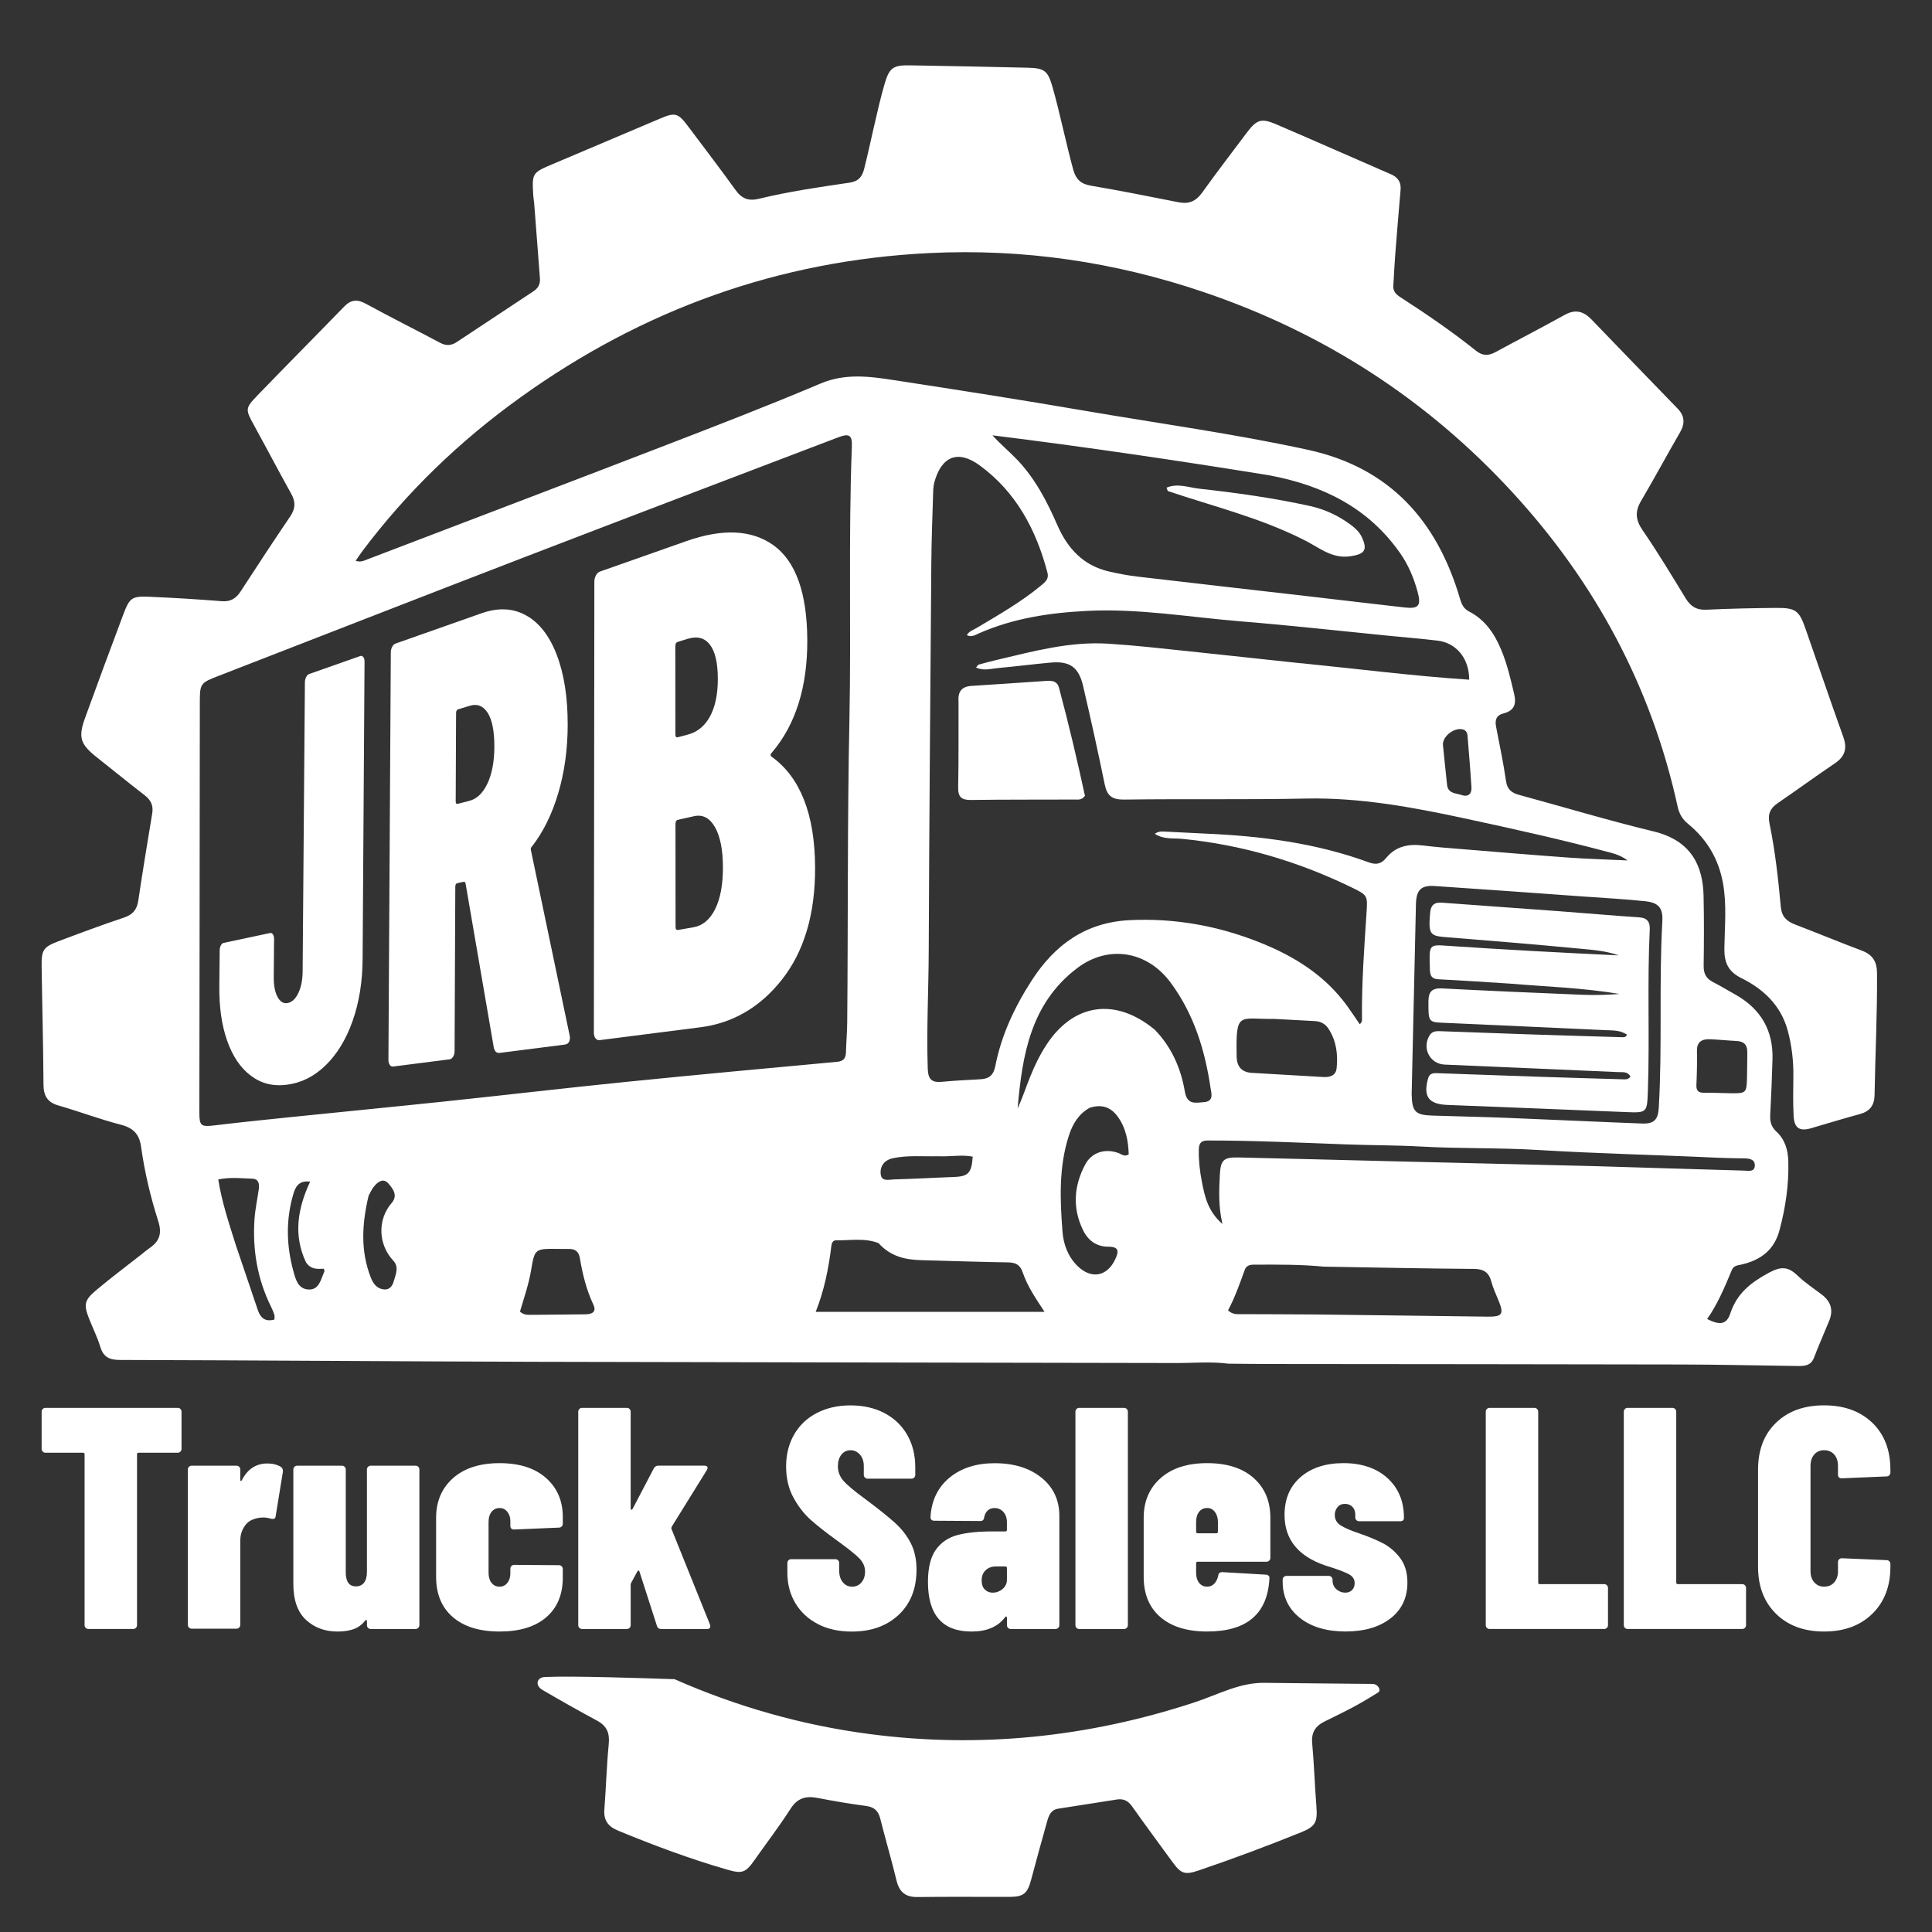
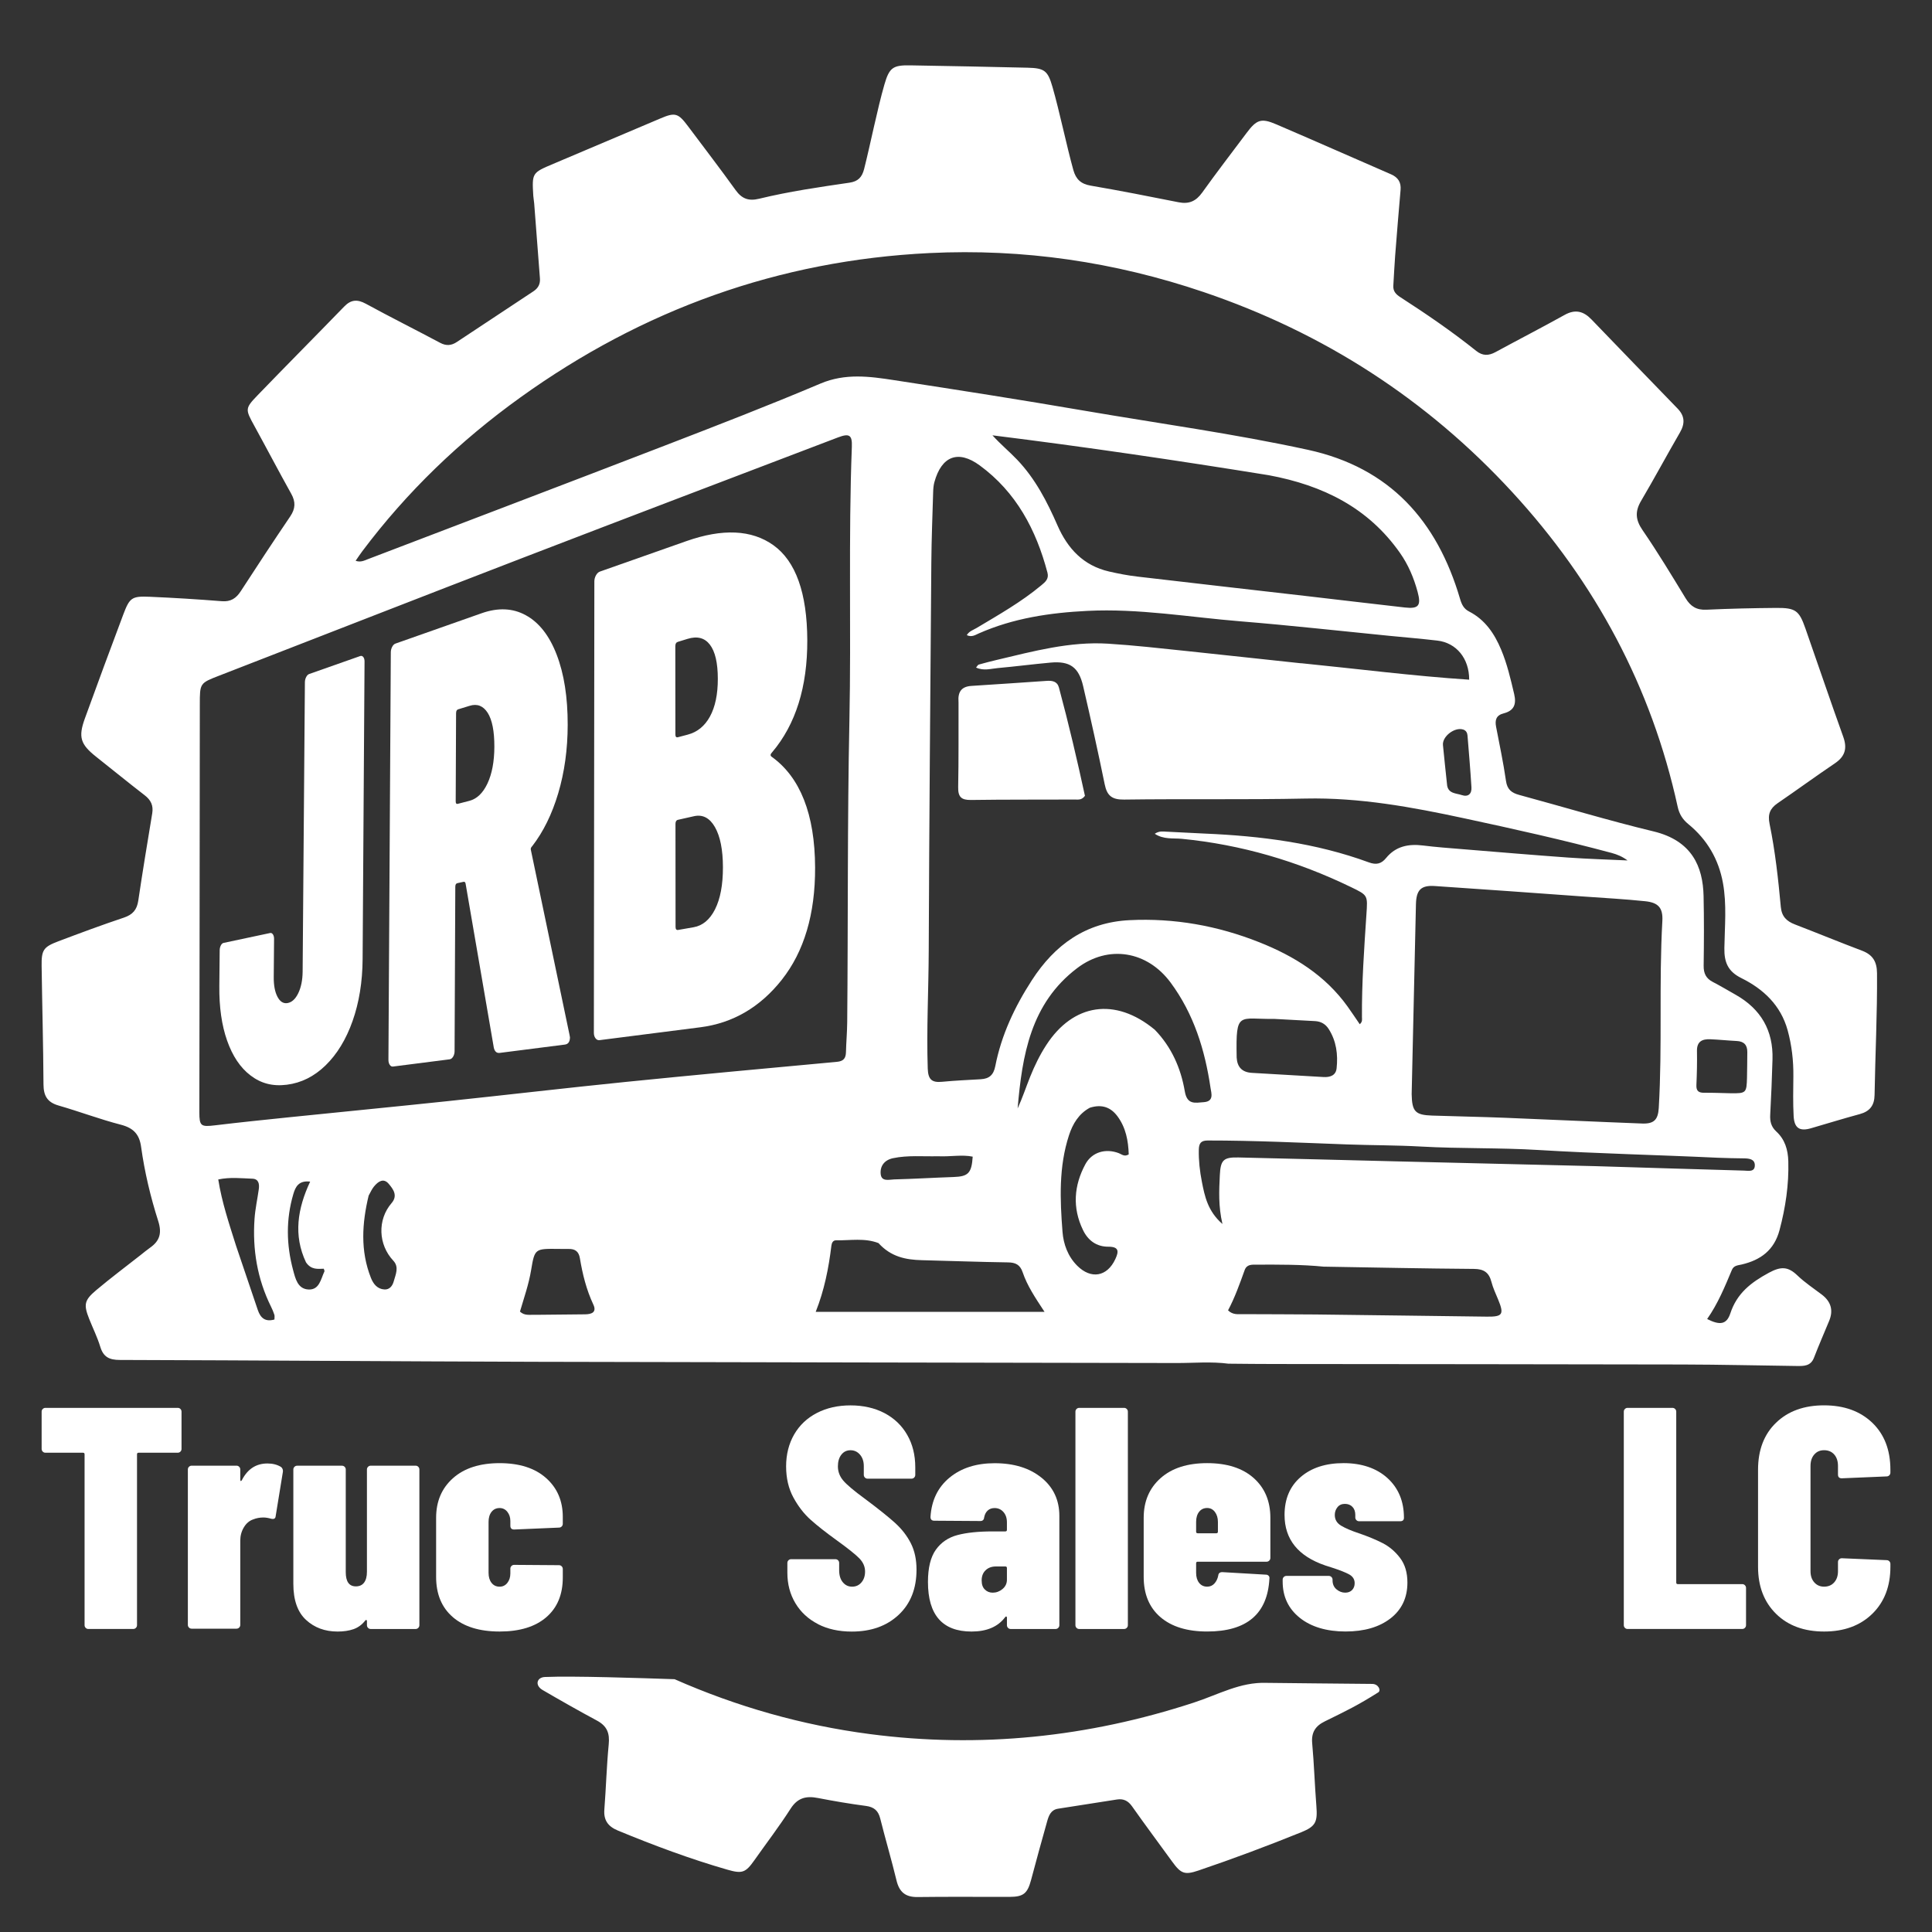
<svg xmlns="http://www.w3.org/2000/svg" id="Layer_1" data-name="Layer 1" viewBox="0 0 1024 1024">
  <rect x="0" y="0" width="1024" height="1024" fill="#333333" stroke="none" />
  <defs>
    <style>
      .cls-1 {
        fill: #fff;
      }
    </style>
  </defs>
  <path class="cls-1" d="M651.26,722.8c-9.45-1.23-18.45-.35-27.42-.37-113.26-.25-226.52-.34-339.78-.65-73.53-.21-147.05-.78-220.58-.98-5.57-.01-8.69-1.56-10.34-6.99-1.52-5.03-3.91-9.79-5.85-14.7-3.02-7.62-2.7-9.91,3.73-15.32,7.62-6.42,15.62-12.4,23.46-18.56,1.69-1.33,3.34-2.72,5.1-3.96,5.12-3.61,6.3-7.75,4.27-14.11-4.09-12.82-7.22-25.98-9.07-39.34-.93-6.74-4.16-10-10.77-11.71-11.14-2.88-21.96-6.99-33.04-10.18-5.93-1.71-7.89-5.19-7.92-11.16-.12-20.92-.7-41.84-.99-62.77-.12-8.47.94-10.1,8.85-13.09,11.52-4.35,23.06-8.65,34.74-12.55,4.7-1.57,6.93-4.18,7.64-9.01,2.29-15.43,4.84-30.83,7.39-46.23.69-4.15-.68-7.06-3.98-9.6-8.67-6.69-17.15-13.62-25.74-20.42-8.29-6.57-9.58-10.36-5.98-20.29,6.65-18.38,13.45-36.7,20.32-55,3.43-9.11,4.54-9.92,14.21-9.5,12.69.55,25.37,1.33,38.03,2.34,4.77.38,7.62-1.51,10.09-5.33,8.61-13.29,17.33-26.52,26.21-39.63,2.75-4.06,2.93-7.66.54-11.94-6.67-11.95-13.01-24.08-19.6-36.08-4.78-8.71-5-9.17,1.75-16.17,15.21-15.76,30.65-31.29,45.9-47.02,3.58-3.69,6.94-3.95,11.46-1.49,13.04,7.11,26.34,13.75,39.45,20.74,3.19,1.7,5.94,1.42,8.77-.45,13.53-8.96,27.04-17.94,40.6-26.87,2.55-1.68,3.7-3.87,3.46-6.91-1.03-13.23-2.02-26.46-3.04-39.69-.1-1.36-.4-2.71-.48-4.07-.72-12.11-.64-12.15,10.59-16.89,18.91-7.98,37.8-15.99,56.69-24.03,7.87-3.35,9.44-2.97,14.71,4.06,8.44,11.27,17.02,22.44,25.24,33.87,3.32,4.62,6.9,5.95,12.51,4.58,15.75-3.83,31.81-6.16,47.84-8.5,4.56-.67,6.66-2.87,7.78-7.29,3.32-13.06,6.99-31.77,10.74-44.72,2.6-8.98,4.51-10.33,13.71-10.18,20.72.34,41.45.77,62.17,1.25,9.08.21,10.74,1.65,13.21,10.2,3.68,12.76,7.49,31.2,11.04,43.99,1.37,4.92,4.01,7.42,9.2,8.31,15.57,2.67,31.09,5.72,46.58,8.81,5.48,1.1,9.24-.54,12.51-5.11,7.62-10.65,15.61-21.03,23.47-31.52,5.42-7.24,7.78-8.11,15.87-4.64,20.3,8.71,40.49,17.65,60.75,26.45,3.68,1.6,5.43,4.19,5.07,8.27-1.01,11.66-1.98,23.32-2.88,34.98-.41,5.25-.62,10.52-.96,15.78-.19,2.94,1.38,4.6,3.71,6.1,13.81,8.91,27.37,18.19,40.21,28.46,3.41,2.73,6.59,2.64,10.26.64,12.19-6.63,24.54-12.98,36.66-19.72,5.61-3.12,9.99-1.93,14.15,2.39,15.2,15.77,30.41,31.54,45.67,47.26,3.87,3.99,3.98,7.98,1.25,12.7-6.96,12.01-13.52,24.25-20.57,36.21-3.29,5.57-3.04,10.02.73,15.5,8.08,11.76,15.46,24,22.88,36.19,2.63,4.32,5.83,6.26,11,6.02,12.3-.57,24.61-.85,36.92-.95,10.31-.08,12.21,1.35,15.51,10.78,6.72,19.18,13.23,38.43,20.1,57.56,2.21,6.15.93,10.41-4.47,14.05-10.21,6.89-20.15,14.17-30.32,21.12-4.06,2.78-5.31,5.88-4.27,10.93,2.99,14.53,4.59,29.29,5.96,44.05.48,5.13,3.11,7.59,7.5,9.28,11.86,4.56,23.6,9.4,35.49,13.89,5.72,2.16,7.95,5.77,8,12,.16,21.53-.94,43.01-1.3,64.52-.09,5.51-2.52,8.66-7.84,10.11-8.67,2.35-17.26,5-25.89,7.51-5.99,1.74-8.83-.06-9.17-6.51-.37-7.02-.22-14.08-.14-21.12.08-8.26-.85-16.37-3.04-24.34-3.65-13.24-12.83-21.83-24.57-27.65-7.04-3.49-9.08-8.35-8.96-15.85.18-11.5,1.33-23.09-.75-34.53-2.28-12.58-8.4-23.07-18.32-31.19-3.01-2.46-4.81-5.26-5.67-9.18-13.89-63.6-43.7-118.99-87.61-166.72-45.37-49.33-100.07-84.56-163.62-106.11-47.19-16.01-95.64-23.11-145.35-20.68-79.86,3.9-152.06,29.97-216.9,76.58-31.97,22.98-60.08,49.97-83.74,81.51-1.15,1.53-2.2,3.14-3.5,5.01,2.64.93,4.5-.09,6.43-.83,52.39-20.03,104.83-39.94,157.16-60.12,27.72-10.69,55.44-21.4,82.78-32.98,13.16-5.57,26.04-3.81,39.09-1.8,33.56,5.15,67.11,10.39,100.57,16.14,39.62,6.8,79.49,12.22,118.8,20.79,43.32,9.45,68.37,37.63,80.5,78.87.9,3.05,1.96,5.34,4.83,6.81,8.48,4.35,13.45,11.75,16.99,20.22,3.18,7.59,5.03,15.58,6.91,23.58,1.3,5.53-.21,8.81-5.59,10.19-3.94,1.01-4.69,3.49-4.01,7.07,1.84,9.57,3.87,19.12,5.26,28.77.65,4.52,2.97,6.29,6.94,7.37,23.75,6.44,47.33,13.59,71.25,19.35,20.39,4.91,26.18,18.68,26.53,34.23.28,12.32.21,24.65.04,36.97-.05,3.99,1.22,6.7,4.77,8.55,4.16,2.17,8.2,4.56,12.28,6.88,13.28,7.54,19.9,18.91,19.44,34.23-.29,9.76-.67,19.52-1.21,29.27-.2,3.55.48,6.4,3.21,8.92,4.57,4.2,6.21,9.62,6.38,15.81.33,12.43-1.46,24.47-4.66,36.48-2.84,10.66-10.03,15.85-20,18.2-2.14.5-4.25.49-5.26,2.92-3.75,8.96-7.46,17.95-13.1,25.99,6.7,3.4,10.33,2.96,12.28-2.97,3.52-10.68,10.91-16.38,20.42-21.54,6.46-3.51,10.22-3.32,15.16,1.43,3.93,3.77,8.56,6.81,12.92,10.13,4.83,3.68,6.23,8.29,3.88,13.95-2.69,6.5-5.51,12.96-8.04,19.52-1.76,4.56-5.5,4.41-9.23,4.37-20.14-.25-40.28-.75-60.41-.79-71.99-.16-143.99-.18-215.98-.26-8.02,0-16.04-.09-24.55-.17M105.78,502.66c-.05,28.95-.11,57.9-.12,86.85,0,7.37.85,7.83,8.27,6.94,13.17-1.58,26.37-2.95,39.57-4.3,27.77-2.85,55.56-5.54,83.32-8.47,31.63-3.33,63.22-7.04,94.86-10.24,37.28-3.77,74.59-7.2,111.89-10.64,3.56-.33,4.73-1.91,4.81-5.17.13-5.27.61-10.54.66-15.81.48-53.18.06-106.37,1.16-159.55,1.01-48.49-.57-97.01,1.3-145.5.24-6.22-1.34-7.22-7.39-4.91-55.88,21.31-111.79,42.54-167.6,64.03-53.43,20.57-106.75,41.44-160.13,62.14-10.5,4.07-10.47,3.98-10.47,15.54-.02,42.64-.09,85.28-.13,129.1M689.66,351.52c29.65,2.96,59.23,6.77,89.03,8.73.04-11.28-6.8-19.54-16.85-20.72-8.53-1-17.1-1.71-25.65-2.55-26.23-2.59-52.43-5.53-78.7-7.66-27.01-2.19-53.85-6.9-81.13-5.54-19.87.99-39.24,3.85-57.59,11.95-1.84.81-3.72,2.15-6.35.91,1.26-2.13,3.39-2.72,5.16-3.77,11.75-7.02,23.67-13.77,34.24-22.57,2.14-1.79,4.24-3.4,3.35-6.8-6-22.73-16.57-42.67-35.91-56.83-11.46-8.4-20.25-4.89-24.02,8.89-.46,1.67-.6,3.46-.65,5.2-.37,12.51-.87,25.01-.97,37.52-.54,68.65-1.11,137.3-1.38,205.94-.08,20.71-1.21,41.4-.52,62.13.2,5.84,2.18,7.55,7.61,7.02,6.8-.66,13.64-.95,20.47-1.35,4.46-.26,6.79-2.2,7.72-6.94,3.23-16.52,10.29-31.48,19.4-45.56,12.2-18.85,28.6-30.66,51.72-31.81,23.82-1.18,46.72,2.94,68.79,11.7,18.47,7.33,34.94,17.54,46.78,34.03,2.21,3.08,4.3,6.25,6.48,9.42,1.54-1.31,1.18-2.56,1.17-3.66-.13-18.19,1.16-36.32,2.36-54.45.68-10.27.92-10.17-8.2-14.58-28.4-13.76-58.18-22.51-89.66-25.58-4.5-.44-9.59.46-14.32-2.67,2.33-1.58,4.29-1.2,6.15-1.12,6.83.3,13.65.73,20.48,1.02,29.6,1.26,58.78,4.97,86.78,15.23,3.92,1.44,6.6.91,9.21-2.29,5.09-6.25,11.88-7.59,19.57-6.63,6.97.87,13.99,1.38,21,1.95,18.68,1.52,37.35,3.11,56.04,4.45,10.43.74,20.9,1.03,31.35,1.52-2.66-2.01-5.48-3.18-8.41-3.97-25.84-6.94-51.94-12.73-78.09-18.35-27.72-5.96-55.47-11.08-84.09-10.48-32.07.67-64.15.1-96.23.54-6.44.09-9.06-2.04-10.29-8.09-3.56-17.4-7.41-34.75-11.43-52.06-2.35-10.1-7.08-13.37-17.27-12.45-9.33.84-18.63,2.06-27.97,2.9-3.69.33-7.52,1.6-11.51-.28.66-.76.95-1.44,1.4-1.56,3.19-.9,6.39-1.73,9.61-2.49,19.38-4.58,38.72-9.85,58.89-8.6,14.02.87,28,2.47,41.98,3.93,19.79,2.06,39.57,4.28,60.42,6.47M672.46,251.87c-48.66-7.86-97.41-15.05-146.44-21.14,4.33,4.8,8.99,8.61,13.15,12.99,9.6,10.09,15.83,22.2,21.33,34.78,5.38,12.29,13.76,21.29,27.29,24.4,4.94,1.14,9.94,2.1,14.97,2.69,29.82,3.51,59.67,6.87,89.5,10.31,17.44,2.01,34.87,4.11,52.32,6.08,7.33.83,8.76-.98,6.78-8.29-2-7.4-4.93-14.37-9.39-20.7-16.77-23.83-40.61-35.74-69.5-41.12M748.21,579.93c.19,9.22,1.89,11.05,10.86,11.35,12.89.43,25.8.66,38.69,1.17,24.2.96,48.38,2.13,72.58,3.04,6.31.24,8.47-2,8.84-8.26,1.94-32.99.04-66.06,1.9-99.06.39-7-2.13-9.77-9.06-10.5-10.87-1.14-21.79-1.72-32.7-2.5-26.29-1.88-52.57-3.82-78.87-5.56-7.32-.48-9.79,2.11-9.97,9.62-.78,33.21-1.52,66.42-2.27,100.68M701.67,671.36c-11.87-1.18-23.77-1.1-35.68-1.07-2.56,0-5.19-.21-6.31,2.93-2.61,7.28-5.22,14.57-8.79,21.3,2.58,2.48,5.23,1.99,7.7,2.01,12.89.09,25.78.03,38.67.17,30.26.34,60.52.78,90.79,1.15,8.44.11,9.26-1.21,5.96-9.16-1.27-3.06-2.71-6.1-3.53-9.29-1.28-4.93-3.99-6.81-9.21-6.85-26.16-.19-52.32-.74-79.59-1.2M465.63,658.87c-7.34-2.84-14.98-1.34-22.5-1.48-1.57-.03-2.28,1.3-2.47,2.8-1.44,11.97-3.79,23.74-8.32,35.11h121.28c-5.07-7.7-9.19-13.9-11.57-20.92-1.37-4.05-3.74-5.24-7.82-5.29-15.23-.22-30.46-.79-45.69-1.17-8.43-.21-16.3-1.75-22.92-9.05M612,545.72c8.91,9.15,13.88,20.44,15.97,32.71,1.23,7.26,5.47,6.08,10.07,5.74,5.54-.41,3.99-4.74,3.57-7.55-2.96-20.14-8.87-39.24-21.17-55.85-12.4-16.74-32.98-20.2-49.55-7.62-24.65,18.71-29.11,46.18-31.53,74.35,2.53-5.48,4.41-11.23,6.66-16.83,2.33-5.8,5.06-11.42,8.48-16.7,14.27-22.07,36.53-25.57,57.5-8.24M845.76,618.09c26.18.8,52.36,1.62,78.54,2.35,2.33.06,5.86.94,5.79-2.92-.06-3.21-3.08-3.52-5.76-3.56-4.69-.08-9.39-.12-14.08-.34-31.62-1.5-63.27-2.17-94.87-4.1-20.67-1.26-41.46-.66-62.14-1.82-13.1-.74-26.18-.65-39.27-1.13-24.61-.9-49.22-2.1-73.86-2.08-3.6,0-4.65,1.48-4.72,4.94-.11,5.72.54,11.39,1.62,16.89,1.5,7.68,3.1,15.62,10.91,22.42-2.22-9.59-1.78-17.71-1.39-25.82.39-8.09,1.9-9.62,9.88-9.44,27.56.62,55.11,1.37,82.66,2.04,35.18.86,70.36,1.71,106.7,2.57M577.61,587.13c-5.87,3.21-9.05,8.54-11.03,14.61-5.46,16.72-4.76,33.97-3.43,51.12.5,6.54,2.82,13.01,7.78,17.98,7.34,7.34,15.86,5.86,20.2-3.45,1.89-4.04,2.07-6.62-3.69-6.61-6.23.02-10.74-3.26-13.43-8.84-5.72-11.82-4.81-23.59,1.25-34.86,3.52-6.53,10.81-8.52,17.73-5.88,1.54.59,2.95,2.07,5.26.65-.22-7.16-1.51-14.19-5.96-20.19-3.41-4.59-8.05-6.63-14.67-4.53M675.46,540.05c-18.86.25-20.47-4.46-20.01,19.93,0,.19,0,.39.01.58.31,5.09,2.94,7.8,8.11,8.08,12.63.7,25.27,1.48,37.9,2.21,3.48.2,6.55-.8,6.96-4.63.78-7.29-.11-14.39-4.17-20.78-1.7-2.68-4.12-4.05-7.25-4.23-6.8-.38-13.61-.76-21.54-1.16M283.83,696.88c8.77-.09,17.53-.17,26.3-.26,3.48-.04,6.26-1.11,4.35-5.18-3.68-7.85-5.73-16.11-7.13-24.58-.59-3.58-2.59-4.98-6.03-4.89-1.95.05-3.9-.02-5.84-.04-11.86-.08-12.1-.12-13.97,11.19-1.26,7.64-3.84,14.92-5.92,22.05,2.47,2.29,4.9,1.59,8.24,1.7M125.19,660.51c3.82,11.27,7.67,22.53,11.45,33.81,1.45,4.32,4.02,6.41,8.82,5.05,0-1.02.18-1.83-.04-2.51-.48-1.48-1.09-2.92-1.78-4.31-7.29-14.72-9.87-30.34-8.73-46.6.37-5.23,1.52-10.41,2.25-15.62.39-2.77-.03-5.49-3.43-5.6-5.78-.19-11.62-.94-18.05.41,1.9,12.04,5.68,23.24,9.51,35.38M917.21,579.45c8.28.1,8.53-.11,8.74-8.38.12-4.47.1-8.95.16-13.42.05-3.81-1.8-5.71-5.63-5.9-4.66-.23-9.3-.72-13.96-.92-4.22-.18-7.18,1.09-7.09,6.2.11,6.03-.03,12.06-.3,18.09-.14,3.15,1.21,4.1,4.12,4.07,4.28-.05,8.56.14,13.96.26M195.4,633.65c-3.52,14.66-4.5,29.27,1.2,43.66,1.28,3.24,3.39,5.9,7.14,6.13,2.7.16,4.26-1.83,4.93-4.24,1.01-3.67,2.99-7.61-.21-11.01-7.99-8.52-8.52-21.69-.92-30.51,3.46-4.02.84-7.44-1.51-10.22-2.78-3.29-5.63-1.22-7.8,1.41-.98,1.19-1.67,2.62-2.82,4.79M497.18,612.83c-7.97.21-15.99-.63-23.89,1.04-4.5.95-6.92,4.15-6.51,8.38.41,4.23,4.49,2.93,7.12,2.86,10.51-.27,21.01-.91,31.52-1.27,7.74-.27,9.56-2,10.13-10.79-5.68-1.18-11.48.08-18.37-.21M162.19,669.08c-6.81-14.41-4.46-28.57,2.2-42.8-6.15-.75-7.83,2.92-8.91,6.58-3.95,13.39-3.74,26.88-.13,40.3,1.21,4.5,2.4,9.93,8.02,10.29,5.95.38,6.66-5.52,8.59-9.6.12-.26-.16-.71-.35-1.4-3.16.08-6.66.67-9.42-3.38M767,416.27c.73,4.43,4.76,4.12,7.7,5.12,3.47,1.18,5.41-.63,5.2-4.1-.56-9.16-1.35-18.3-2.09-27.45-.12-1.41-.72-2.63-2.23-3.15-4.48-1.52-11.23,3.59-10.78,8.24.65,6.79,1.4,13.58,2.21,21.33Z" />
  <path class="cls-1" d="M730.5,897c-10.95,6.91-16.62,9.61-28.34,15.37-4.99,2.45-7.2,5.86-6.67,11.62,1.01,11.07,1.34,22.2,2.22,33.29.67,8.47-.39,10.76-8.11,13.88-17.94,7.26-36.06,14.04-54.38,20.25-7.29,2.47-9.28,1.71-13.87-4.61-7.12-9.81-14.37-19.52-21.36-29.43-2.09-2.96-4.57-4.12-7.97-3.6-10.42,1.6-20.83,3.26-31.25,4.89-3.81.6-4.9,3.68-5.75,6.67-2.94,10.33-5.74,20.69-8.52,31.07-1.94,7.22-4.03,8.97-11.47,8.99-16.23.03-32.47-.14-48.7.08-6.37.09-9.65-2.59-11.14-8.72-2.66-11.01-5.89-21.88-8.64-32.86-1.05-4.19-3.27-6.14-7.6-6.71-8.51-1.12-16.99-2.56-25.43-4.2-6.16-1.2-10.74-.18-14.46,5.63-6,9.38-12.8,18.24-19.22,27.35-4.66,6.61-6.43,7.28-14.31,5.01-19.74-5.68-38.95-12.86-57.93-20.69-5.22-2.15-7.73-5.39-7.28-11.17.89-11.49,1.2-23.02,2.31-34.48.58-5.98-.78-9.79-6.42-12.79-8.6-4.58-20.2-11.18-28.62-16.1-4.24-2.48-3.12-6.72,1.23-6.9,15.12-.64,50.08.56,68.72,1.17,33.09,14.58,67.53,24.38,103.43,29.08,58.54,7.66,115.75,1.65,171.7-16.65,13.35-4.37,24.62-10.96,38.52-10.49,0,0,51.58.56,56.12.56,3.24,0,4.86,3.44,3.17,4.51Z" />
  <path class="cls-1" d="M508.03,372.07c-.44-5.59,1.75-8.21,6.91-8.53,13.25-.82,26.5-1.77,39.75-2.66,2.91-.2,5.65.16,6.56,3.51,5.17,19.18,9.69,38.52,13.79,57.41-1.76,2.4-3.65,1.96-5.33,1.97-18.38.08-36.76-.03-55.13.23-5.12.07-6.83-1.68-6.73-6.8.29-14.85.15-29.72.19-45.13Z" />
-   <path class="cls-1" d="M690.52,285.87c-23.02-11.55-47.57-17.52-71.38-25.55-.35-.12-.46-.96-.86-1.85,5.94-2.49,11.69-.08,17.2.53,19.76,2.2,39.47,4.92,58.92,9.22,7.96,1.76,15.13,5.17,21.63,10.02,2.36,1.76,4.52,3.78,5.79,6.51,3.22,6.93,1.32,8.99-6.11,10.08-10.15,1.5-16.86-5.01-25.2-8.96Z" />
-   <path class="cls-1" d="M799.27,521.27c-12.64-.77-24.72-1.64-36.81-2.23-3.66-.18-4.46-1.84-4.58-5.14-.5-13.73-.57-13.28,10.07-12.56,29.97,2.04,59.96,3.61,89.99,5.03-6.93-2.49-14.25-2.95-21.43-3.64-23.7-2.27-47.44-4.18-71.18-6.11-7.52-.61-8.28-2.02-7.32-12.82.56-6.31,4.66-5.49,8.9-5.17,19.86,1.49,39.73,2.86,59.58,4.34,14.21,1.06,28.4,2.31,42.62,3.28,4.2.29,5.46,2.81,5.3,6.22-1.39,28.53,0,57.09-1,85.63-.42,11.89-.4,11.79-12.4,11.29-30.46-1.27-60.92-2.45-91.38-3.66-.98-.04-1.95-.07-2.93-.12-9.63-.48-12.42-4.57-9.79-14.01.8-2.88,2.9-2.87,5.04-2.79,17.38.58,34.75,1.26,52.13,1.84,15.43.52,30.86.96,46.29,1.41,1.34.04,2.76.12,3.81-1.48-1.5-2.79-4.2-2.24-6.59-2.35-30.64-1.33-61.28-2.62-91.92-3.98-7.93-.35-12.16-8.89-7.88-15.6,1.25-1.96,3.2-2.17,5.15-2.11,15.43.51,30.85,1.13,46.27,1.65,16.8.56,33.59,1.06,50.39,1.55.92.03,1.99.16,2.78-1.29-3.67-2.62-8.01-2.26-12.06-2.46-28.68-1.39-57.36-2.59-86.05-3.92-7.16-.33-7.21-.84-7.17-11.3.02-5.38,2.07-7.16,7.4-6.88,24.77,1.29,49.56,2.36,74.35,3.37,6.5.27,13.02.04,19.55-.43-19.41-3.28-39.04-3.88-59.13-5.57Z" />
  <g>
    <path class="cls-1" d="M95.63,746.79c.39.39.58.86.58,1.42v19.75c0,.57-.19,1.03-.58,1.42-.39.39-.87.59-1.42.59h-20.76c-.56,0-.83.28-.83.84v90.57c0,.56-.2,1.03-.59,1.42-.39.39-.86.59-1.42.59h-23.77c-.56,0-1.03-.19-1.42-.59-.39-.39-.59-.86-.59-1.42v-90.57c0-.56-.28-.84-.83-.84h-19.92c-.56,0-1.03-.19-1.42-.59-.39-.39-.59-.86-.59-1.42v-19.75c0-.56.19-1.03.59-1.42s.86-.59,1.42-.59h70.15c.55,0,1.03.2,1.42.59Z" />
    <path class="cls-1" d="M148.95,777.51c.78.67,1.11,1.5,1,2.51l-3.85,23.61c-.11,1.23-.89,1.68-2.35,1.34-1.56-.45-2.96-.67-4.18-.67-1.9,0-3.68.34-5.36,1.01-2.01.67-3.66,2.06-4.94,4.18-1.28,2.12-1.92,4.46-1.92,7.03v44.7c0,.56-.19,1.03-.58,1.42-.39.39-.87.59-1.42.59h-23.77c-.56,0-1.03-.19-1.42-.59-.39-.39-.59-.86-.59-1.42v-82.37c0-.56.19-1.03.59-1.42.39-.39.86-.59,1.42-.59h23.77c.55,0,1.03.19,1.42.59.39.39.58.86.58,1.42v5.35c0,.45.09.7.25.76.17.05.36-.09.58-.42,3.02-5.91,7.54-8.87,13.56-8.87,2.79,0,5.19.61,7.2,1.84Z" />
    <path class="cls-1" d="M195.08,777.43c.39-.39.86-.59,1.42-.59h23.77c.56,0,1.03.19,1.42.59.39.39.59.86.59,1.42v82.54c0,.56-.2,1.03-.59,1.42-.39.39-.86.59-1.42.59h-23.77c-.56,0-1.03-.19-1.42-.59-.39-.39-.59-.86-.59-1.42v-2.17c0-.34-.11-.53-.34-.59-.22-.05-.45.08-.67.42-1.68,2.12-3.72,3.6-6.11,4.44-2.4.84-5.22,1.26-8.45,1.26-6.7,0-12.28-2.06-16.74-6.19-4.46-4.12-6.7-10.49-6.7-19.08v-60.61c0-.56.19-1.03.59-1.42.39-.39.86-.59,1.42-.59h23.77c.55,0,1.03.19,1.42.59.39.39.58.86.58,1.42v54.41c0,5.02,1.79,7.53,5.36,7.53,1.9,0,3.35-.66,4.36-2,1-1.34,1.5-3.24,1.5-5.7v-54.24c0-.56.19-1.03.59-1.42Z" />
    <path class="cls-1" d="M240.03,857.12c-5.92-5.08-8.88-12.2-8.88-21.35v-31.31c0-8.7,2.99-15.71,8.96-21.01,5.97-5.3,14.2-7.95,24.69-7.95s18.7,2.63,24.61,7.87c5.92,5.25,8.88,12.11,8.88,20.6v3.68c0,.57-.2,1.03-.59,1.42-.39.39-.86.59-1.42.59l-23.77,1.01c-1.34,0-2.01-.67-2.01-2.01v-2.51c0-1.9-.53-3.51-1.59-4.85-1.06-1.34-2.43-2.01-4.1-2.01-1.78,0-3.21.67-4.27,2.01-1.06,1.34-1.59,3.13-1.59,5.35v26.96c0,2.23.53,4.01,1.59,5.35,1.06,1.34,2.48,2.01,4.27,2.01,1.68,0,3.04-.67,4.1-2.01,1.06-1.34,1.59-3.02,1.59-5.02v-2.52c0-.56.19-1.03.59-1.42.39-.39.86-.59,1.42-.59l23.77.17c.56,0,1.03.19,1.42.59.39.39.59.86.59,1.42v4.52c0,9.04-2.93,16.07-8.79,21.09-5.86,5.03-14.09,7.54-24.7,7.54s-18.86-2.54-24.78-7.62Z" />
-     <path class="cls-1" d="M307.08,862.81c-.39-.39-.59-.86-.59-1.42v-113.18c0-.56.19-1.03.59-1.42s.86-.59,1.42-.59h23.77c.55,0,1.03.2,1.42.59.39.39.58.86.58,1.42v51.23c0,.45.11.69.34.75.22.05.45-.08.67-.42l11.22-21.44c.56-1,1.34-1.5,2.35-1.5h24.44c.78,0,1.31.19,1.59.59.28.39.19.98-.25,1.76l-18.58,29.97c-.23.45-.28.83-.17,1.17l20.42,50.73c.11.22.17.56.17,1.01,0,.89-.56,1.34-1.68,1.34h-24.44c-1.12,0-1.84-.56-2.18-1.68l-9.21-28.63c-.11-.45-.28-.67-.5-.67s-.45.17-.67.51l-3.18,5.86c-.22.45-.34.78-.34,1.01v21.59c0,.56-.19,1.03-.58,1.42-.39.39-.87.59-1.42.59h-23.77c-.56,0-1.03-.19-1.42-.59Z" />
    <path class="cls-1" d="M433.56,860.8c-5.13-2.62-9.12-6.3-11.97-11.05-2.85-4.74-4.27-10.13-4.27-16.15v-5.19c0-.56.19-1.03.59-1.43s.86-.58,1.42-.58h23.44c.55,0,1.03.19,1.42.58.39.39.58.87.58,1.43v3.85c0,2.67.64,4.8,1.93,6.36,1.28,1.56,2.93,2.35,4.94,2.35s3.66-.75,4.94-2.26c1.28-1.5,1.92-3.43,1.92-5.77,0-2.57-1.01-4.88-3.01-6.95-2.01-2.07-6.03-5.28-12.05-9.63-5.58-4.02-10.16-7.62-13.73-10.8-3.57-3.18-6.64-7.14-9.21-11.88-2.57-4.74-3.85-10.24-3.85-16.49s1.43-12,4.27-16.91c2.85-4.91,6.87-8.7,12.05-11.38,5.19-2.68,11.14-4.02,17.83-4.02s12.81,1.37,18,4.1c5.19,2.74,9.21,6.59,12.05,11.56,2.85,4.97,4.26,10.68,4.26,17.16v4.02c0,.56-.19,1.03-.58,1.42-.39.39-.86.59-1.42.59h-23.27c-.56,0-1.03-.19-1.42-.59-.39-.39-.59-.86-.59-1.42v-4.68c0-2.46-.67-4.47-2.01-6.03-1.34-1.56-3.02-2.35-5.03-2.35s-3.63.78-4.85,2.35c-1.23,1.56-1.84,3.63-1.84,6.19,0,2.79.95,5.3,2.84,7.54,1.9,2.23,5.75,5.47,11.55,9.71,7.03,5.25,12.33,9.49,15.9,12.72,3.57,3.24,6.36,6.84,8.37,10.8,2.01,3.96,3.01,8.62,3.01,13.98,0,10.04-3.15,18.03-9.46,23.94-6.31,5.92-14.59,8.88-24.86,8.88-6.81,0-12.78-1.31-17.91-3.94Z" />
    <path class="cls-1" d="M552.02,783.2c6.3,5.14,9.46,11.89,9.46,20.26v57.93c0,.56-.19,1.03-.59,1.42-.39.39-.86.59-1.42.59h-23.77c-.56,0-1.03-.19-1.42-.59-.39-.39-.58-.86-.58-1.42v-4.01c0-.34-.12-.53-.34-.59-.23-.06-.45.08-.67.42-3.8,5.03-9.71,7.54-17.75,7.54-15.4,0-23.1-8.76-23.1-26.28,0-7.48,1.4-13.17,4.18-17.08,2.79-3.9,6.62-6.5,11.47-7.78,4.85-1.29,11.07-1.93,18.67-1.93h6.69c.56,0,.84-.28.84-.83v-4.02c0-2.23-.62-4.04-1.85-5.44-1.23-1.39-2.79-2.09-4.68-2.09-1.45,0-2.66.42-3.6,1.26-.95.83-1.59,2.03-1.92,3.6-.11,1.34-.78,2.01-2.01,2.01l-24.44-.16c-1.34,0-2.01-.67-2.01-2.01.56-8.82,3.94-15.76,10.13-20.85,6.19-5.08,14.15-7.62,23.86-7.62,10.27,0,18.55,2.57,24.86,7.7ZM531.34,842.22c1.56-1.29,2.35-2.93,2.35-4.94v-6.19c0-.56-.28-.83-.84-.83h-5.02c-2.23,0-4.05.67-5.44,2.01-1.4,1.34-2.09,3.13-2.09,5.35s.56,3.75,1.68,4.85c1.11,1.12,2.51,1.68,4.18,1.68,1.89,0,3.63-.64,5.19-1.92Z" />
    <path class="cls-1" d="M570.59,862.81c-.39-.39-.59-.86-.59-1.42v-113.18c0-.56.19-1.03.59-1.42s.86-.59,1.42-.59h23.77c.56,0,1.03.2,1.42.59.39.39.59.86.59,1.42v113.18c0,.56-.2,1.03-.59,1.42s-.86.59-1.42.59h-23.77c-.56,0-1.03-.19-1.42-.59Z" />
    <path class="cls-1" d="M672.73,827.15c-.39.39-.87.59-1.43.59h-36.49c-.57,0-.84.28-.84.83v5.03c0,2.23.53,4.01,1.59,5.35,1.06,1.34,2.48,2.01,4.27,2.01,1.56,0,2.84-.56,3.85-1.68s1.68-2.51,2.01-4.18c.11-1.23.84-1.84,2.18-1.84l23.1,1.34c.55,0,1.03.19,1.42.58.39.39.53.92.42,1.59-1.01,18.64-12,27.96-32.98,27.96-10.6,0-18.86-2.54-24.78-7.62-5.91-5.08-8.87-12.2-8.87-21.35v-31.31c0-8.7,2.99-15.71,8.96-21.01,5.96-5.3,14.2-7.95,24.69-7.95s18.7,2.63,24.62,7.87c5.91,5.25,8.87,12.28,8.87,21.09v21.27c0,.56-.19,1.03-.58,1.42ZM635.56,801.28c-1.06,1.34-1.59,3.13-1.59,5.35v5.19c0,.57.28.84.84.84h9.87c.56,0,.84-.28.84-.84v-5.19c0-2.11-.54-3.87-1.59-5.27-1.06-1.39-2.43-2.09-4.1-2.09-1.79,0-3.21.67-4.27,2.01Z" />
    <path class="cls-1" d="M688.88,857.45c-6.03-4.85-9.04-11.24-9.04-19.17v-1.01c0-.56.19-1.03.58-1.42.39-.39.86-.59,1.43-.59h22.43c.55,0,1.03.2,1.42.59.39.39.58.86.58,1.42v.34c0,2.01.7,3.6,2.09,4.77,1.4,1.17,2.93,1.76,4.61,1.76,1.56,0,2.78-.47,3.69-1.42.89-.95,1.33-2.14,1.33-3.6,0-2.01-.95-3.54-2.84-4.61-1.9-1.06-4.91-2.26-9.04-3.6l-3.69-1.18c-14.39-4.91-21.59-13.83-21.59-26.78,0-8.48,2.84-15.18,8.53-20.09,5.7-4.91,13.28-7.37,22.77-7.37s17.47,2.65,23.28,7.95c5.8,5.3,8.7,12.31,8.7,21.01,0,1.23-.67,1.84-2.01,1.84h-21.76c-.56,0-1.03-.19-1.42-.58-.39-.39-.59-.86-.59-1.42v-1.34c0-1.79-.5-3.21-1.5-4.27-1.01-1.06-2.35-1.59-4.02-1.59s-2.99.58-3.93,1.76c-.95,1.17-1.42,2.54-1.42,4.1,0,2.46,1.11,4.35,3.35,5.69,2.23,1.34,5.35,2.68,9.37,4.02,4.91,1.68,9.15,3.43,12.72,5.27,3.57,1.85,6.63,4.47,9.2,7.87,2.57,3.4,3.85,7.73,3.85,12.98,0,8.03-2.99,14.37-8.95,19-5.98,4.63-13.93,6.95-23.86,6.95s-18.25-2.43-24.27-7.28Z" />
-     <path class="cls-1" d="M788.08,862.81c-.39-.39-.59-.86-.59-1.42v-113.18c0-.56.19-1.03.59-1.42s.86-.59,1.42-.59h23.77c.56,0,1.03.2,1.42.59.39.39.59.86.59,1.42v90.58c0,.56.28.83.83.83h34.15c.56,0,1.03.19,1.42.59s.59.86.59,1.42v19.75c0,.56-.2,1.03-.59,1.42s-.86.59-1.42.59h-60.77c-.56,0-1.03-.19-1.42-.59Z" />
    <path class="cls-1" d="M861.24,862.81c-.39-.39-.59-.86-.59-1.42v-113.18c0-.56.19-1.03.59-1.42s.86-.59,1.42-.59h23.77c.56,0,1.03.2,1.42.59.39.39.59.86.59,1.42v90.58c0,.56.28.83.83.83h34.15c.56,0,1.03.19,1.42.59s.59.86.59,1.42v19.75c0,.56-.2,1.03-.59,1.42s-.86.59-1.42.59h-60.77c-.56,0-1.03-.19-1.42-.59Z" />
    <path class="cls-1" d="M941.35,855.36c-6.37-6.25-9.55-14.57-9.55-24.95v-51.4c0-10.48,3.18-18.8,9.55-24.94,6.36-6.14,14.84-9.21,25.45-9.21s19.11,3.08,25.53,9.21c6.41,6.14,9.62,14.46,9.62,24.94v1.51c0,.56-.19,1.03-.58,1.42-.39.39-.87.59-1.42.59l-23.77,1c-1.34,0-2.01-.66-2.01-2v-4.52c0-2.57-.67-4.61-2.01-6.11-1.34-1.51-3.13-2.26-5.35-2.26s-3.86.75-5.19,2.26c-1.34,1.5-2.01,3.54-2.01,6.11v55.75c0,2.46.67,4.44,2.01,5.94,1.33,1.51,3.07,2.26,5.19,2.26,2.23,0,4.01-.75,5.35-2.26,1.34-1.5,2.01-3.48,2.01-5.94v-4.85c0-.56.19-1.03.59-1.42s.86-.59,1.42-.59l23.77,1.01c.55,0,1.03.2,1.42.59.39.39.58.86.58,1.42v1.5c0,10.38-3.21,18.7-9.62,24.95-6.43,6.25-14.93,9.37-25.53,9.37s-19.09-3.13-25.45-9.37Z" />
  </g>
  <g>
    <path class="cls-1" d="M132.77,570c-5.41-4.12-9.53-10.29-12.41-18.49-2.86-8.15-4.22-17.75-4.11-28.85l.19-18.98c0-.96.22-1.83.61-2.59s.88-1.21,1.45-1.33l24.65-5.24c.6-.13,1.09.11,1.51.73.41.61.61,1.42.6,2.41l-.17,20.18c-.04,4.43.62,7.92,1.98,10.49,1.36,2.58,3.13,3.69,5.31,3.32,2.31-.4,4.22-2.15,5.71-5.25,1.5-3.11,2.27-6.92,2.31-11.42l1.2-153.32c0-1.01.23-1.94.67-2.8.44-.85.96-1.39,1.58-1.61l27.03-9.52c.65-.23,1.2-.06,1.66.5.45.56.68,1.37.67,2.41l-1.02,157.75c-.08,12.03-1.86,22.98-5.33,32.8-3.45,9.76-8.25,17.6-14.35,23.53-6.04,5.87-12.88,9.25-20.48,10.21s-13.77-.73-19.25-4.92Z" />
    <path class="cls-1" d="M261.69,555.06l-14.89-86.58c-.14-.86-.5-1.23-1.1-1.1l-3.28.71c-.74.16-1.09.79-1.1,1.9l-.38,87.13c0,1.11-.27,2.1-.78,2.94-.52.85-1.13,1.31-1.86,1.4l-29.99,3.83c-.68.09-1.26-.21-1.73-.91-.47-.69-.7-1.57-.7-2.65l1.26-215.95c0-1.06.25-2.04.72-2.94.47-.9,1.05-1.48,1.73-1.72l45.71-16.1c8.67-3.05,16.48-2.73,23.39,1.07,7.01,3.83,12.48,10.8,16.36,20.89,3.92,10.17,5.87,22.59,5.84,37.2-.02,13.01-1.7,25.11-5.02,36.27-3.31,11.11-7.91,20.44-13.76,28-.32.3-.55.64-.7,1.01-.16.39-.16.79,0,1.2l20.43,97.73.25,1.38c0,2.36-.9,3.65-2.7,3.88l-34.53,4.41c-1.67.21-2.74-.79-3.18-3ZM241.73,377.93l-.2,46.76c0,1.1.35,1.56,1.08,1.37l6.14-1.59c3.98-1.03,7.18-4.07,9.6-9.17,2.41-5.12,3.64-11.6,3.67-19.44.03-8.28-1.16-14.29-3.53-18.04-2.38-3.71-5.56-4.96-9.53-3.74l-6.13,1.88c-.73.23-1.09.88-1.09,1.97Z" />
    <path class="cls-1" d="M414.39,519.28c-11.59,14.65-26.04,23-43.13,25.19l-53.48,6.83c-.84.11-1.56-.21-2.14-.98-.58-.75-.88-1.73-.88-2.93l.26-239.21c0-1.17.3-2.27.87-3.28.58-1.02,1.29-1.68,2.12-1.97l45.79-16.13c19.1-6.73,34.59-6.1,46.15,2.19,11.79,8.47,17.83,25.26,17.93,50.3.1,24.82-6.17,44.71-18.62,59.41-.99,1.01-1.08,1.8-.29,2.37,15.15,10.84,22.94,30.46,23.05,58.72.1,24.65-5.84,44.57-17.64,59.49ZM357.93,342.42l.04,46.84c0,1.22.44,1.72,1.35,1.48l5.16-1.36c5.1-1.34,9.06-4.55,11.82-9.63,2.78-5.09,4.17-11.76,4.16-19.97-.01-8.45-1.42-14.49-4.22-18.12-2.77-3.61-6.72-4.61-11.81-3.05l-5.14,1.58c-.91.28-1.35,1.02-1.35,2.23ZM378.99,481.94c2.79-5.53,4.19-12.96,4.18-22.28-.02-9.29-1.44-16.4-4.25-21.31-2.8-4.87-6.51-6.77-11.1-5.74l-8.45,1.9c-.91.21-1.35.92-1.35,2.15l.04,54.61c0,1.23.44,1.77,1.36,1.62l8.19-1.43c4.79-.83,8.59-4,11.39-9.52Z" />
  </g>
</svg>